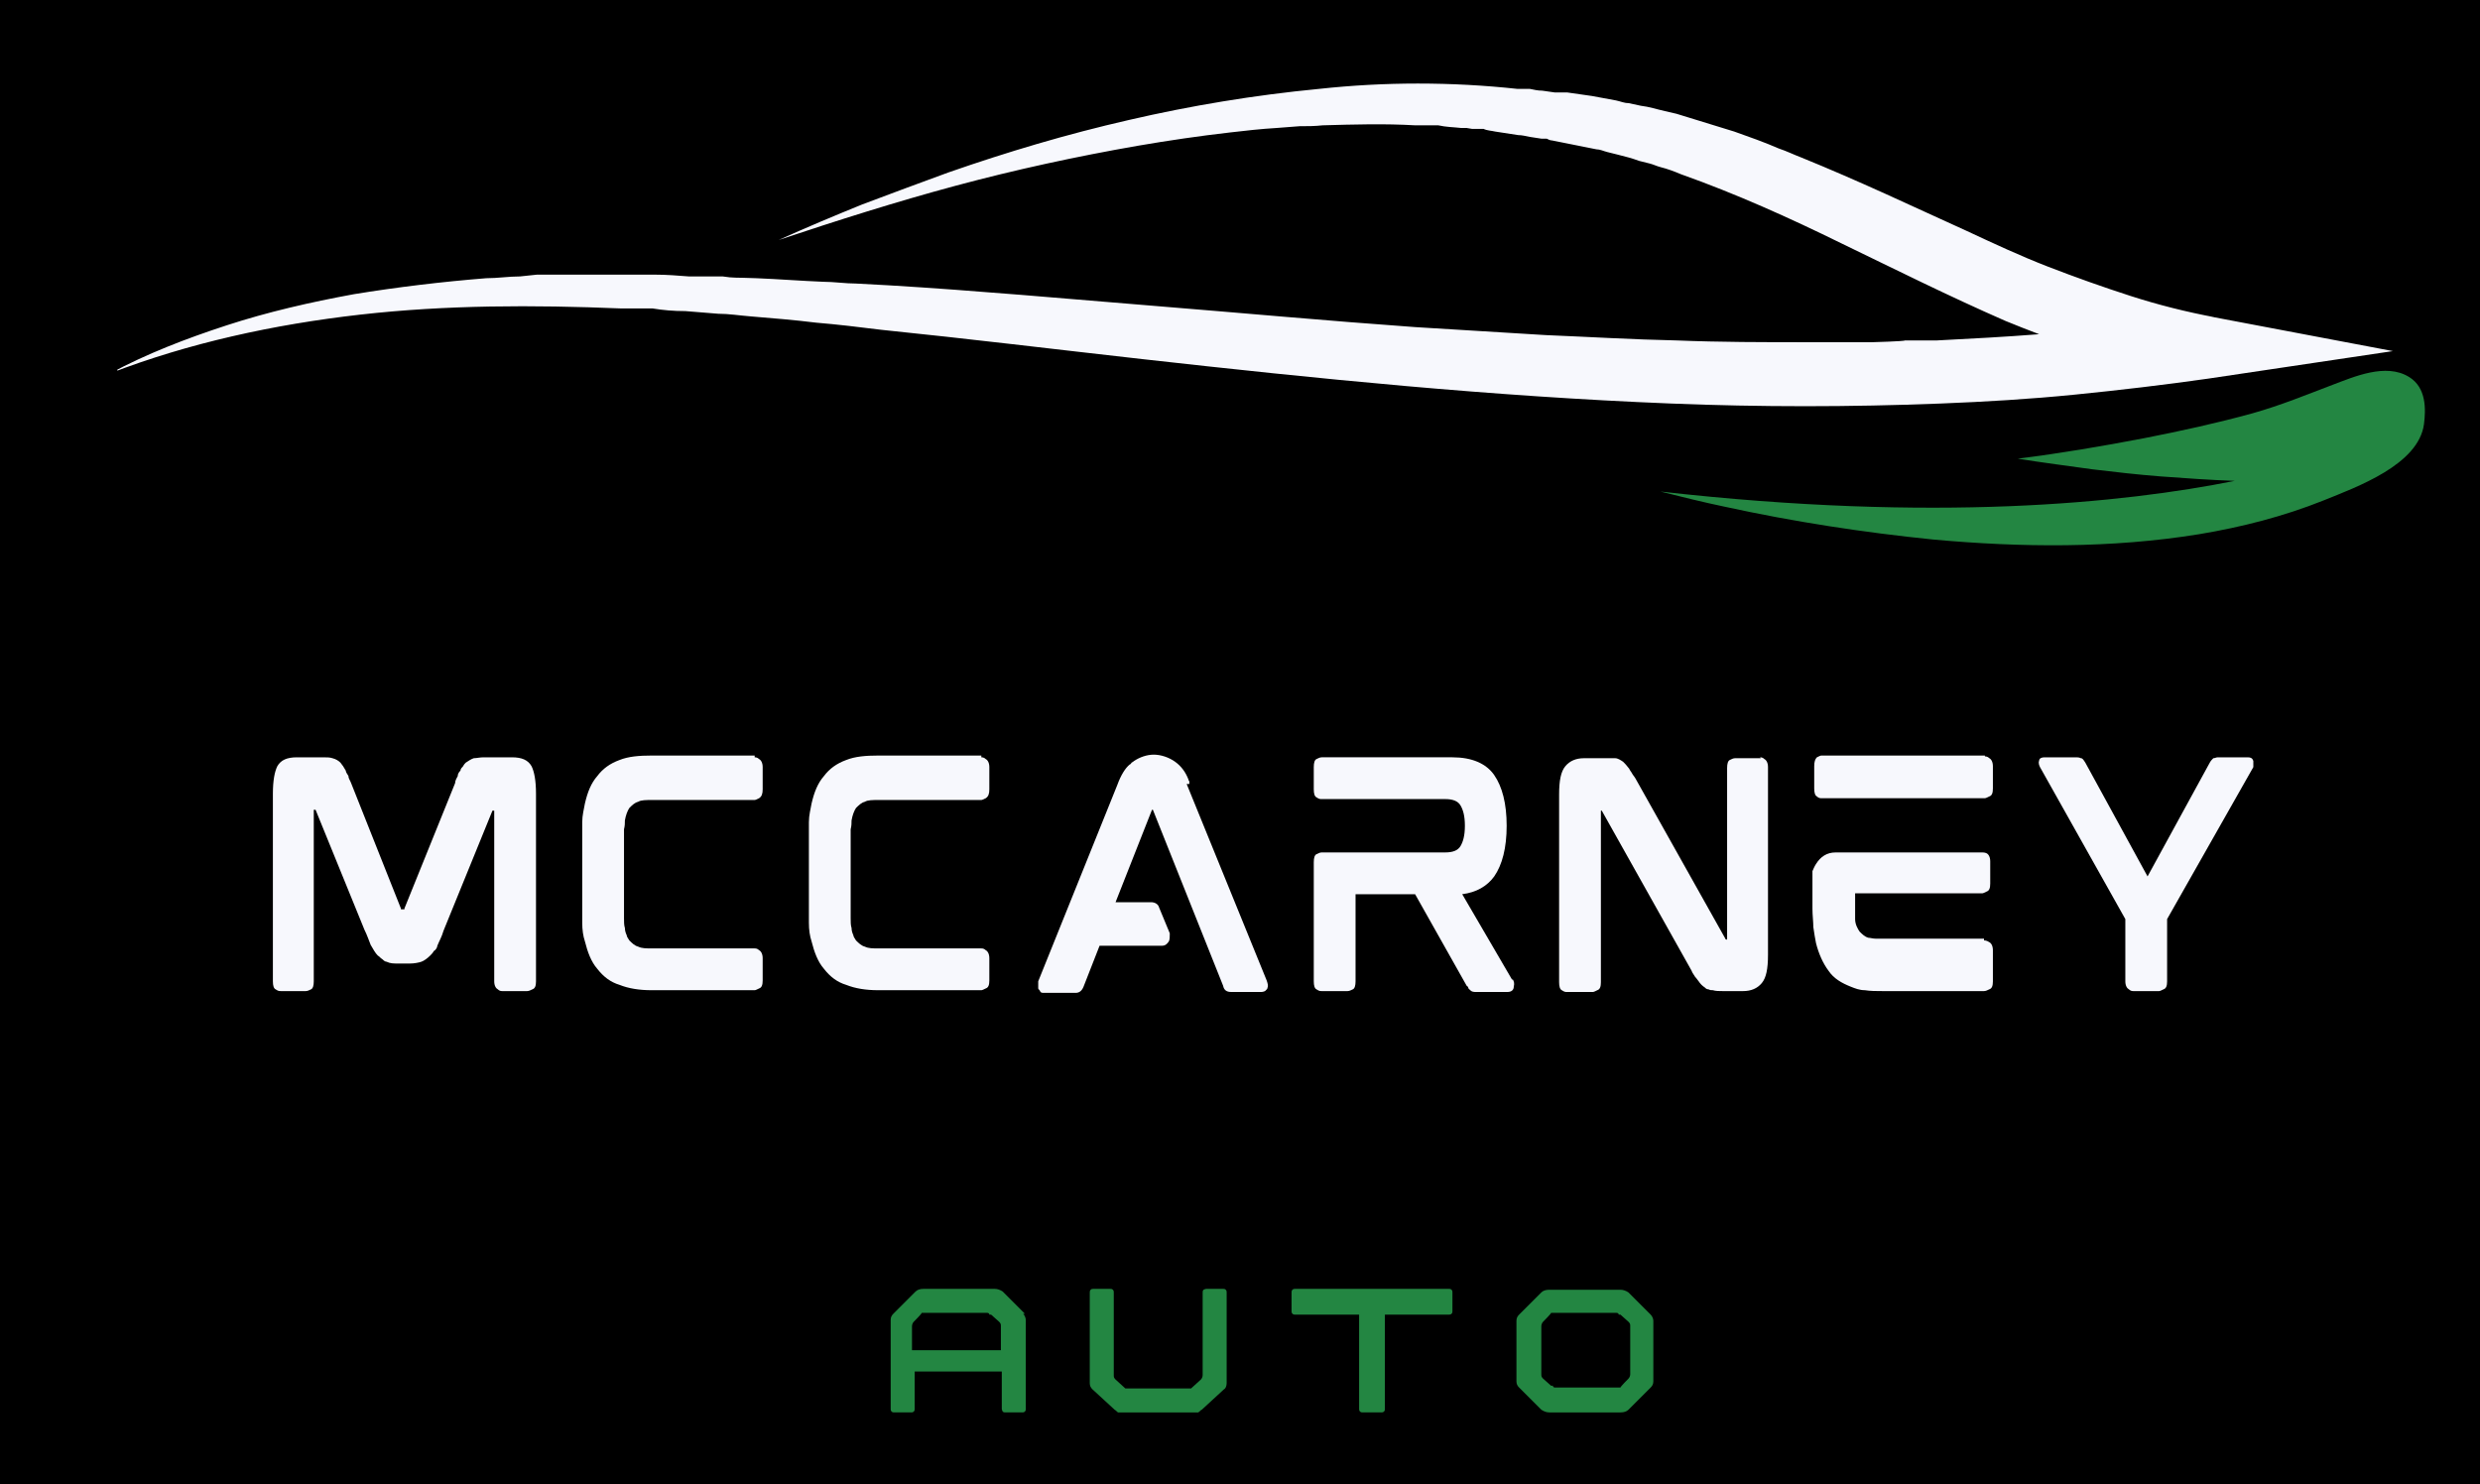
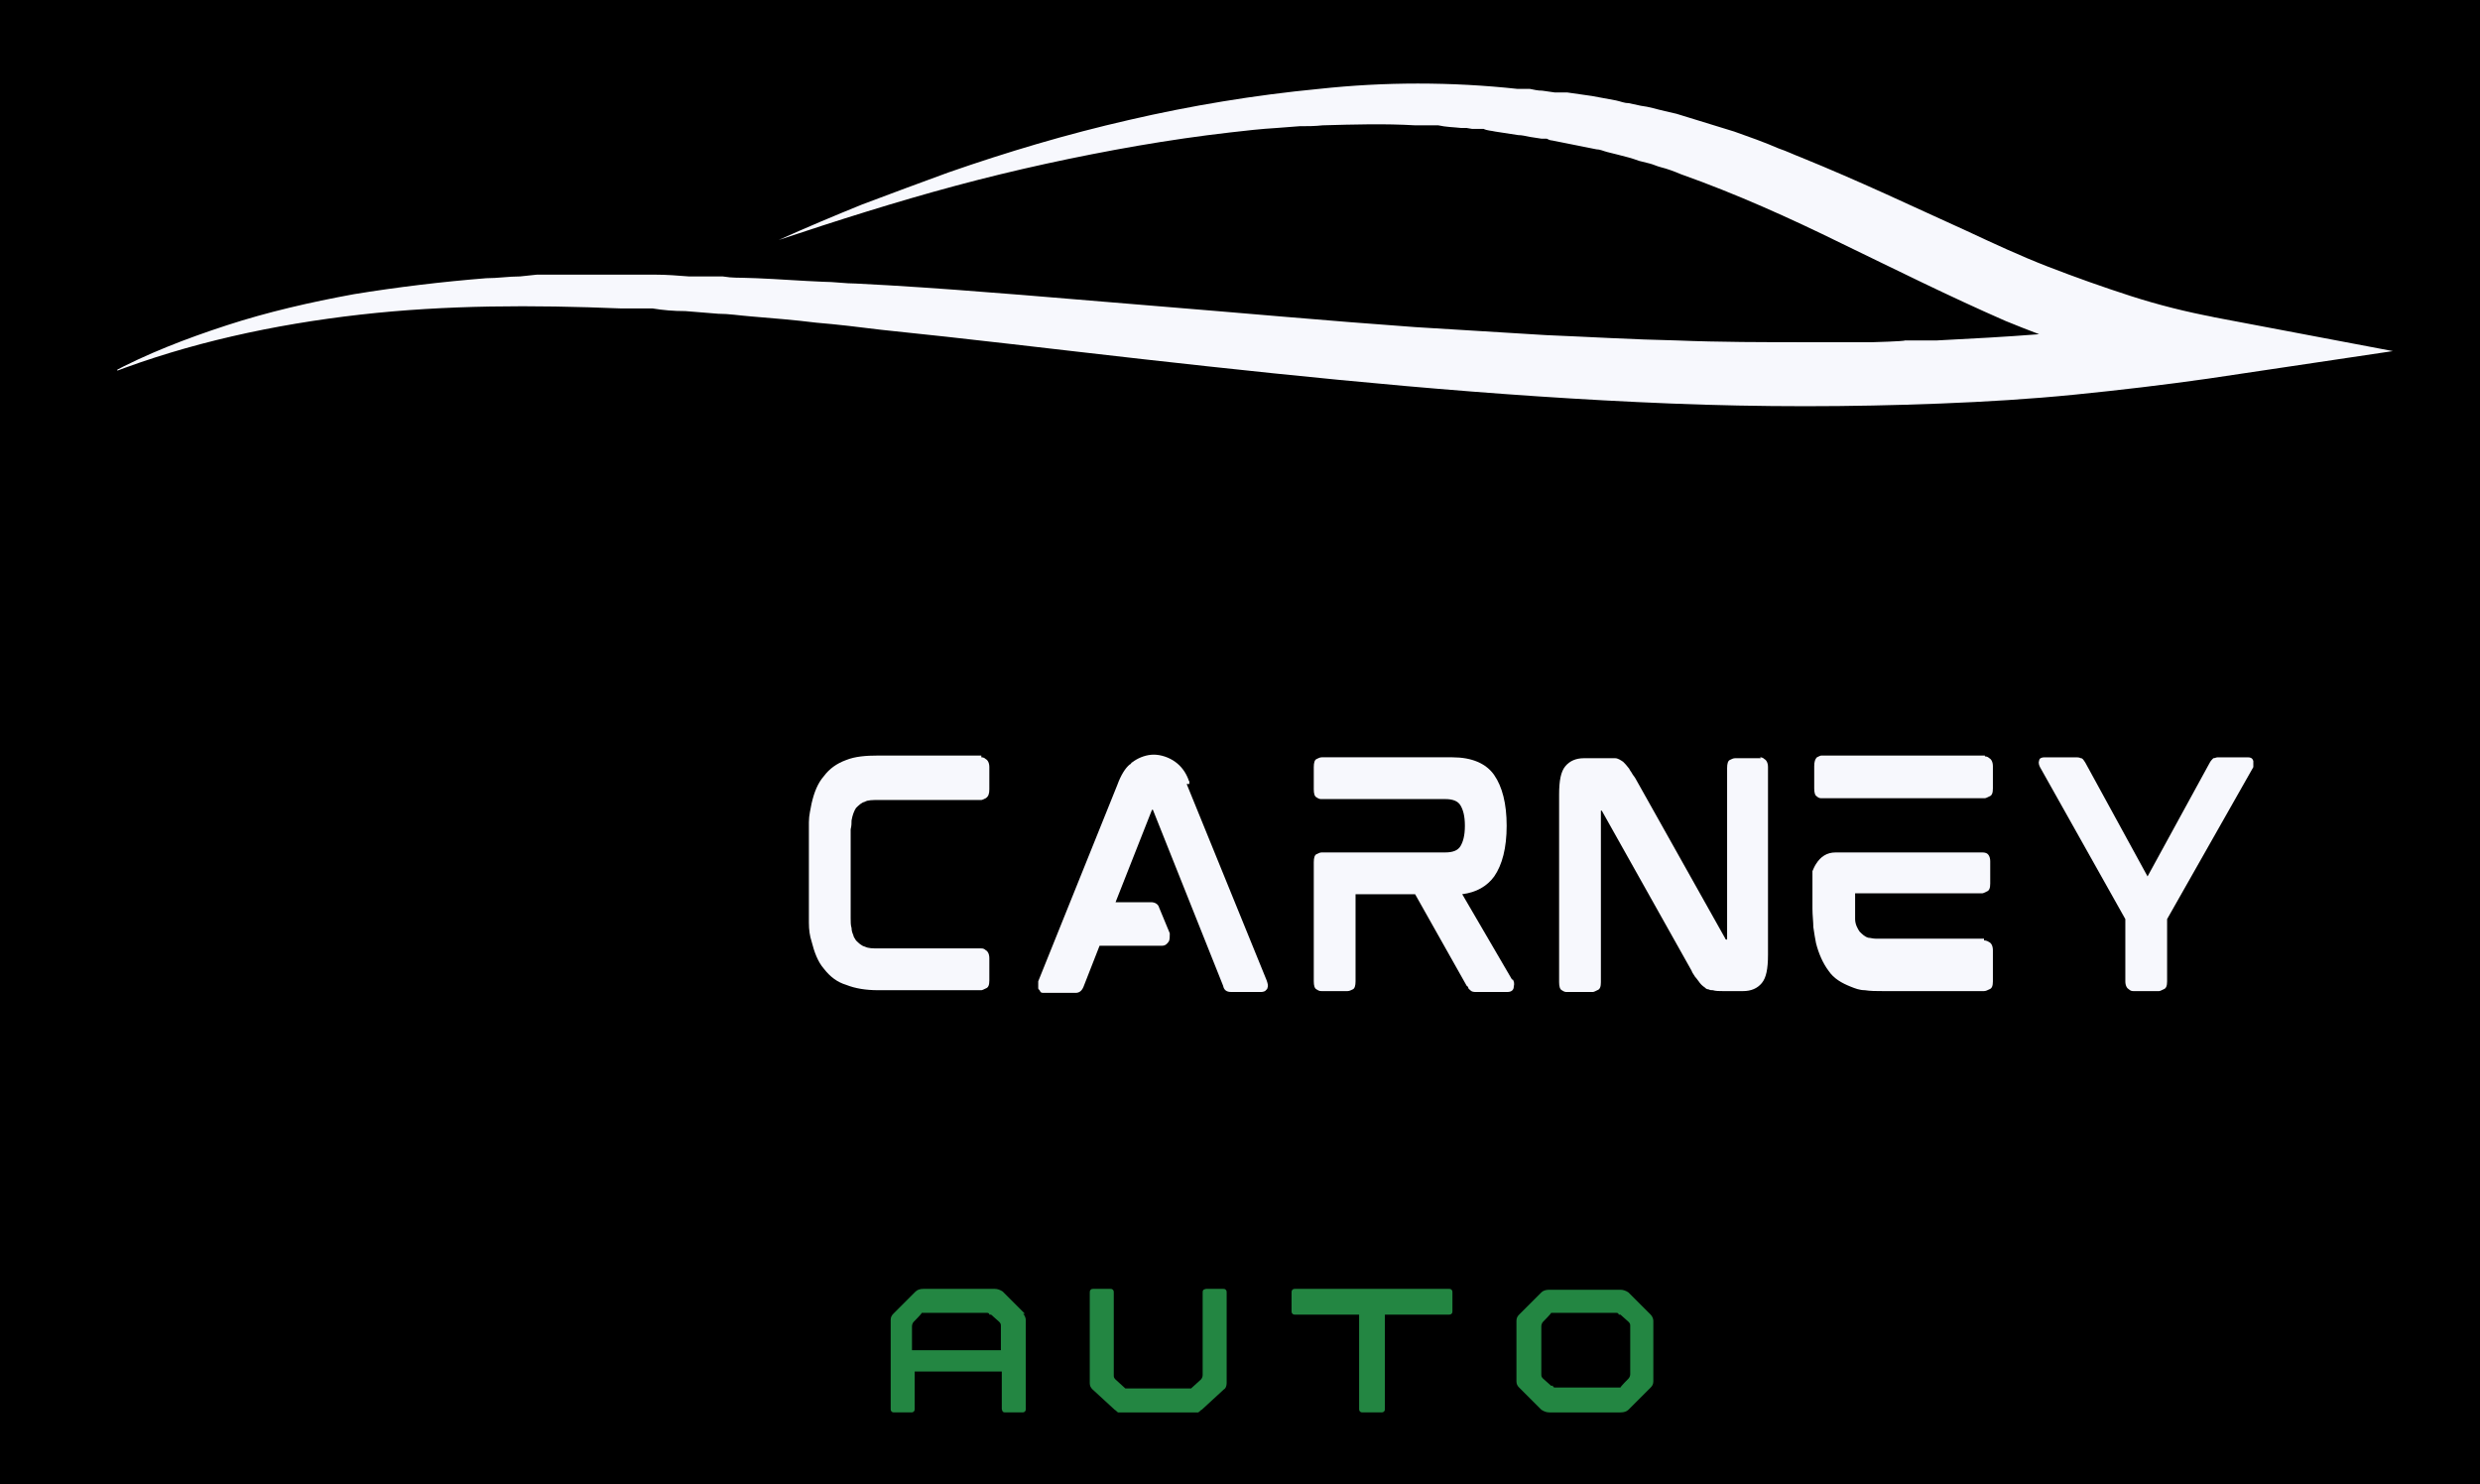
<svg xmlns="http://www.w3.org/2000/svg" id="Layer_1" version="1.1" viewBox="0 0 279 167">
  <defs>
    <style>
      .st0 {
        fill: none;
      }

      .st1 {
        clip-path: url(#clippath-1);
      }

      .st2 {
        fill: #238642;
      }

      .st3 {
        fill: #f7f8fd;
      }

      .st4 {
        clip-path: url(#clippath);
      }
    </style>
    <clipPath id="clippath">
      <rect class="st0" x="13.2" y="9.4" width="257.2" height="37.3" />
    </clipPath>
    <clipPath id="clippath-1">
-       <rect class="st0" x="186.3" y="41.4" width="86.5" height="20" />
-     </clipPath>
+       </clipPath>
  </defs>
  <rect width="279" height="167" />
  <g class="st4">
    <path class="st3" d="M249.2,35.7c-3.2-.6-6.4-1.4-9.5-2.4-3.1-1-6.2-2.1-9.3-3.3-3.1-1.2-6.1-2.6-9.1-4l-9.2-4.2c-3.1-1.4-6.3-2.8-9.5-4.1-.8-.3-1.6-.7-2.5-1l-1.2-.5-1.3-.5c-.8-.3-1.7-.6-2.5-.9-.4-.1-.9-.3-1.3-.4-.4-.1-.9-.3-1.3-.4-.9-.3-1.7-.5-2.6-.8-.4-.1-.9-.3-1.3-.4l-1.3-.3c-.9-.2-1.8-.5-2.7-.6l-1.4-.3c-.5,0-.9-.2-1.4-.3l-2.7-.5-2.8-.4c-.2,0-.5,0-.7,0h-.7c0,0-1.4-.2-1.4-.2-.5,0-.9-.1-1.4-.2h-1.4c-3.7-.4-7.4-.6-11.2-.6-3.7,0-7.4.2-11.1.6-7.3.7-14.5,1.9-21.4,3.5-7,1.6-13.7,3.6-20.3,5.9-3.3,1.2-6.5,2.4-9.7,3.6-3.2,1.3-6.3,2.6-9.4,4,6.6-2.2,13.2-4.3,19.9-6.1,6.7-1.8,13.6-3.3,20.5-4.5,3.5-.6,6.9-1.1,10.4-1.5,1.7-.2,3.5-.4,5.2-.5l2.6-.2c.9,0,1.7,0,2.6-.1,3.5-.1,7-.2,10.4,0h2.6c.9.2,1.7.2,2.6.3h.6s.6.1.6.1h1.3c.4.2.9.2,1.3.3l1.3.2,1.3.2c.4,0,.8.1,1.3.2l1.3.2h.6c.2.1.4.2.6.2l2.5.5,2.5.5c.4,0,.8.2,1.2.3l1.2.3c.8.2,1.6.4,2.4.7l1.2.3c.4.1.8.3,1.2.4.8.2,1.6.5,2.3.8,6.2,2.2,12.2,4.9,18.1,7.8,6,2.9,12,5.9,18.4,8.7,1.2.5,2.5,1,3.8,1.5-3.8.3-7.6.5-11.5.7h-3.6c0,.1-3.7.2-3.7.2-1.2,0-2.4,0-3.7,0h-1.8c-.6,0-1.2,0-1.8,0-4.9,0-9.8,0-14.7-.2-4.9-.1-9.8-.4-14.7-.6-4.9-.3-9.8-.6-14.7-.9-9.8-.7-19.6-1.6-29.5-2.4-9.9-.8-19.7-1.7-29.7-2.3l-3.7-.2c-1.2,0-2.5-.2-3.7-.2-2.5-.1-5-.3-7.5-.4s-2.5,0-3.8-.2h-3.8c-1.3-.1-2.5-.2-3.8-.2h-1.9c-.6,0-1.3,0-1.9,0-1.3,0-2.5,0-3.8,0h-1.9c-.6,0-1.3,0-1.9,0h-1.9c0,0-1.9.2-1.9.2-1.3,0-2.5.2-3.8.2-5,.4-10,1-14.9,1.8-4.9.9-9.7,2-14.3,3.5-4.6,1.5-9,3.2-13.1,5.4,8.8-3.4,18.4-5.5,28.1-6.6,9.7-1.1,19.5-1.1,29.3-.7.6,0,1.2,0,1.8,0h1.8c1.2.2,2.4.3,3.7.3l3.7.3c1.2,0,2.4.2,3.7.3,2.4.2,4.9.4,7.3.7,2.4.2,4.9.5,7.3.8,9.8,1,19.6,2.2,29.4,3.3,19.6,2.2,39.4,4.2,59.5,5,10,.4,20.1.4,30.3,0,5.1-.2,10.1-.5,15.1-1,5-.5,10.1-1.1,15-1.8l20.8-3.1-20.6-3.9Z" />
  </g>
  <g class="st1">
    <path class="st2" d="M194,57c7.8,1.7,15.6,2.9,23.5,3.7,9.9.9,20,1,29.9-.6,4.8-.8,9.5-2,14-3.8,3.7-1.5,10.7-4,11.3-8.6.2-1.6.3-4.1-1.7-5.3-2.6-1.6-6.2,0-8.6.9-2.9,1.1-5.8,2.3-9,3.2-4,1.1-8.1,2-12.2,2.8-4.7.9-9.4,1.7-14.2,2.3,2.4.4,6.3.9,8.4,1.2,2.5.3,5.1.6,7.7.8,2.7.2,5.5.4,8.3.5-12.5,2.5-33.7,4.7-64.6,1.2,2.4.6,4.8,1.2,7.2,1.7Z" />
  </g>
-   <path class="st3" d="M57.6,85.2c1.1,0,1.8.3,2.2,1,.3.6.5,1.6.5,3.1v21.1c0,.5-.1.8-.4.9-.2.1-.4.2-.6.2h-2.8c-.1,0-.3,0-.5-.2-.2-.1-.4-.4-.4-.9v-19.2h0c0,0-.2,0-.2,0,0,0,0,0,0,0l-5.5,13.5c-.2.7-.5,1.2-.7,1.7,0,.2-.2.5-.4.6-.1.2-.3.4-.4.5-.3.3-.7.6-1,.7-.3.1-.8.2-1.3.2h-1.3c-.5,0-.9,0-1.3-.2-.2,0-.4-.2-.5-.3-.2-.1-.3-.3-.5-.4-.3-.3-.5-.7-.8-1.2-.2-.5-.4-1.1-.7-1.7l-5.5-13.5c0,0,0,0,0,0h-.2v19.3c0,.5-.1.8-.3.9-.2.1-.4.2-.6.2h-2.8c-.2,0-.3,0-.6-.2-.2-.1-.3-.4-.3-.9v-21.1c0-1.5.2-2.5.5-3.1.4-.7,1.1-1,2.2-1h2.9c.5,0,.8,0,1.1.1.4.1.7.3.9.5.1.1.2.3.3.4.1.2.2.3.3.5,0,.2.2.4.3.6,0,.3.2.5.3.8l5.6,14.1c0,0,0,.1,0,.1h.4s0,0,0-.1l5.7-14.1c0-.3.2-.6.3-.8,0-.3.2-.5.3-.6,0-.2.2-.4.3-.5.1-.2.2-.3.3-.4.3-.2.6-.4.9-.5.3,0,.7-.1,1.1-.1h2.9Z" />
-   <path class="st3" d="M84.9,85.2c.1,0,.3,0,.5.2.2.1.4.4.4.9v2.5c0,.5-.1.8-.4,1-.2.1-.4.2-.5.2h-11.5c-.7,0-1.3,0-1.6.2-.4.1-.7.4-1,.7-.2.3-.4.8-.5,1.4,0,.3,0,.6-.1,1,0,.4,0,.8,0,1.3v7.4c0,.5,0,.9,0,1.3,0,.4,0,.8.1,1.1,0,.3.1.6.2.8,0,.2.2.4.3.6.3.3.6.6,1,.7.4.2.9.2,1.6.2h11.5c.1,0,.3,0,.5.2.2.1.4.4.4.9v2.5c0,.5-.1.8-.4.9-.2.1-.4.2-.5.2h-11.6c-1.4,0-2.6-.2-3.6-.6-1-.3-1.8-.9-2.5-1.8-.7-.8-1.1-1.9-1.4-3.1-.2-.6-.3-1.3-.3-2.1,0-.8,0-1.6,0-2.5v-6.3c0-.9,0-1.7,0-2.5,0-.8.2-1.5.3-2.1.3-1.3.7-2.3,1.4-3.1.6-.8,1.4-1.4,2.5-1.8,1-.4,2.2-.5,3.6-.5h11.6Z" />
  <path class="st3" d="M110.4,85.2c.1,0,.3,0,.5.2.2.1.4.4.4.9v2.5c0,.5-.1.8-.4,1-.2.1-.4.2-.5.2h-11.5c-.7,0-1.3,0-1.6.2-.4.1-.7.4-1,.7-.2.3-.4.8-.5,1.4,0,.3,0,.6-.1,1,0,.4,0,.8,0,1.3v7.4c0,.5,0,.9,0,1.3,0,.4,0,.8.1,1.1,0,.3.1.6.2.8,0,.2.2.4.3.6.3.3.6.6,1,.7.4.2.9.2,1.6.2h11.5c.1,0,.3,0,.5.2.2.1.4.4.4.9v2.5c0,.5-.1.8-.4.9-.2.1-.4.2-.5.2h-11.6c-1.4,0-2.6-.2-3.6-.6-1-.3-1.8-.9-2.5-1.8-.7-.8-1.1-1.9-1.4-3.1-.2-.6-.3-1.3-.3-2.1,0-.8,0-1.6,0-2.5v-6.3c0-.9,0-1.7,0-2.5,0-.8.2-1.5.3-2.1.3-1.3.7-2.3,1.4-3.1.6-.8,1.4-1.4,2.5-1.8,1-.4,2.2-.5,3.6-.5h11.6Z" />
  <path class="st3" d="M133.5,88.2l9,22.1c.1.3.2.6.1.8,0,0,0,.2-.2.3,0,.1-.3.2-.5.2h-3.4c-.5,0-.8-.2-.9-.7l-7.9-19.8s0,0,0,0h-.1s0,0,0,0c0,0,0,0,0,0l-4.1,10.4h4c.4,0,.8.2.9.6l1.2,2.9c0,.4,0,.7-.1.9-.2.3-.4.5-.8.5h-7l-1.8,4.6c-.2.5-.5.7-.9.7h-3.5c-.3,0-.4,0-.5-.2,0-.1-.2-.2-.2-.3,0-.2,0-.4,0-.8l8.9-22.1c.4-1.1.9-1.9,1.4-2.3,0,0,.1,0,.2-.2,0,0,.2-.1.3-.2.6-.4,1.4-.7,2.2-.7s1.7.3,2.4.8c.7.5,1.2,1.2,1.5,2,0,0,0,.1.1.2,0,0,0,.2,0,.3Z" />
  <path class="st3" d="M169.5,92.8v.2h0v-.2ZM170.2,110.2c.1.2.2.4.1.8,0,.4-.3.6-.7.6h-3.5c-.3,0-.5,0-.7-.2,0,0-.1-.1-.2-.2,0,0,0-.2-.2-.3l-5.8-10.3h-6.7v9.8c0,.5-.1.8-.3.9-.2.1-.4.2-.6.2h-2.9c-.2,0-.3,0-.6-.2-.2-.1-.3-.4-.3-.9v-13.4c0-.5.1-.8.3-.9.2-.1.4-.2.6-.2h13.9c.8,0,1.4-.2,1.7-.7.3-.5.5-1.2.5-2.3s-.2-1.8-.5-2.3c-.3-.5-.9-.7-1.7-.7h-13.9c-.2,0-.3,0-.6-.2-.2-.1-.3-.4-.3-.9v-2.5c0-.5.1-.8.3-.9.2-.1.4-.2.6-.2h14.7c2.2,0,3.8.7,4.7,2,.9,1.3,1.4,3.2,1.4,5.7,0,2.5-.5,4.4-1.4,5.7-.8,1.1-2,1.8-3.6,2l5.6,9.6Z" />
  <path class="st3" d="M198,85.2c.1,0,.3,0,.5.2.2.1.4.4.4.9v21.1c0,1.6-.2,2.6-.7,3.2-.5.6-1.2.9-2.1.9h-2.3c-.4,0-.8,0-1.1-.1-.2,0-.3,0-.5-.1-.2,0-.3-.1-.4-.2-.3-.2-.5-.4-.7-.7-.1-.1-.2-.3-.4-.5-.1-.2-.3-.4-.4-.7l-10.1-18s0,0,0,0c0,0,0,0,0,0h-.1v19.3c0,.5-.1.8-.4.9-.2.1-.4.2-.5.2h-2.9c-.2,0-.3,0-.6-.2-.2-.1-.3-.4-.3-.9v-21.1c0-1.6.2-2.6.7-3.2.5-.6,1.2-.9,2.1-.9h2.4c.2,0,.4,0,.6,0,.2,0,.4,0,.5,0,.3,0,.6.2.9.4.2.2.4.4.7.8,0,.1.2.3.3.5.1.2.3.4.4.6l10.1,18c0,0,0,.1.1.1h.1v-19.3c0-.5.1-.8.3-.9.2-.1.4-.2.6-.2h2.9Z" />
  <path class="st3" d="M223.2,105.8c.1,0,.3,0,.6.2.2.1.4.4.4.9v3.5c0,.5-.1.8-.4.9-.2.1-.4.2-.6.2h-11.4c-.7,0-1.4,0-2-.1-.6,0-1.1-.2-1.6-.4-1-.4-1.9-.9-2.5-1.8-.6-.8-1.1-1.9-1.4-3.1-.1-.5-.2-1.1-.3-1.8,0-.6-.1-1.3-.1-2.1v-4.2c.1-.2.2-.5.4-.8.5-.8,1.2-1.3,2.2-1.3h16.5c.1,0,.3,0,.5.1.2.1.4.4.4.9v2.5c0,.5-.1.8-.4.9-.2.1-.4.2-.5.2h-14.3s0,.1,0,.4c0,.2,0,.5,0,.8v1.1c0,0,0,.2,0,.3s0,.2,0,.3c0,.6.3,1.1.5,1.4.3.3.6.6,1,.7.2,0,.5.1.8.1.3,0,.6,0,.9,0h11.3ZM223.3,85.1c.1,0,.3,0,.5.2.2.1.4.4.4.9v2.5c0,.5-.1.8-.4.9-.2.1-.4.2-.5.2h-18.4c-.1,0-.3,0-.5-.2-.2-.1-.3-.4-.3-.9v-2.5c0-.5.1-.8.3-1,.2-.1.4-.2.5-.2h18.4Z" />
  <path class="st3" d="M252.9,85.2c.3,0,.5.1.6.4,0,.3,0,.5,0,.7l-9.7,17.1v7c0,.5-.1.8-.4.9-.2.1-.4.2-.5.2h-2.9c-.1,0-.3,0-.5-.2-.2-.1-.4-.4-.4-.9v-7l-9.6-17.1c-.1-.2-.2-.5-.1-.7,0-.3.3-.4.6-.4h3.6c.1,0,.3,0,.5.1.2,0,.3.2.5.5l7,12.8,7-12.8c.1-.2.3-.4.4-.5.2,0,.3-.1.5-.1h3.5Z" />
  <path class="st2" d="M115.1,147.8c.2.2.3.5.3.7v10c0,.1,0,.2-.1.3s-.2.1-.3.1h-1.9c-.1,0-.2,0-.3-.1,0,0-.1-.2-.1-.3v-4.2h-9.8v4.2c0,.1,0,.2-.1.3s-.2.1-.3.1h-1.9c-.1,0-.2,0-.3-.1s-.1-.2-.1-.3v-10c0-.3.1-.5.3-.7l2.5-2.5c.2-.2.5-.3.9-.3h8c.3,0,.6.1.9.3l2.5,2.5ZM102.8,151.9h9.8v-2.7c0-.2,0-.3-.2-.5l-.9-.8h-.2c0-.2-.2-.2-.3-.2h-6.8c-.1,0-.2,0-.3,0h-.2c0,.1-.9,1-.9,1-.1.1-.2.3-.2.5v2.7Z" />
  <path class="st2" d="M122.6,145.4c0-.1,0-.2.1-.3s.2-.1.3-.1h1.9c.1,0,.2,0,.3.1s.1.2.1.3v9.3c0,.2,0,.3.2.5l1.1,1c0,0,.2,0,.3,0h6.8c.1,0,.2,0,.3,0l1.1-1c.1-.1.2-.3.2-.5v-9.3c0-.1,0-.2.1-.3,0,0,.2-.1.3-.1h1.9c.1,0,.2,0,.3.1s.1.2.1.3v10.2c0,.3-.1.6-.3.7l-2.5,2.3c-.1,0-.2.2-.4.3-.1,0-.3,0-.5,0h-8c-.2,0-.4,0-.5,0-.1,0-.2-.2-.4-.3l-2.5-2.3c-.2-.2-.3-.4-.3-.7v-10.2Z" />
  <path class="st2" d="M163,145c.1,0,.2,0,.3.1s.1.2.1.3v2.1c0,.1,0,.2-.1.3s-.2.1-.3.1h-7.2v10.6c0,.1,0,.2-.1.3s-.2.1-.3.1h-2.1c-.1,0-.2,0-.3-.1s-.1-.2-.1-.3v-10.6h-7.2c-.1,0-.2,0-.3-.1s-.1-.2-.1-.3v-2.1c0-.1,0-.2.1-.3s.2-.1.3-.1h17.4Z" />
  <path class="st2" d="M170.6,155.4v-6.8c0-.3.1-.5.3-.7l2.5-2.5c.2-.2.5-.3.9-.3h8c.3,0,.6.1.9.3l2.5,2.5c.2.2.3.5.3.7v6.8c0,.3-.1.5-.3.7l-2.5,2.5c-.2.2-.5.3-.9.3h-8c-.3,0-.6-.1-.9-.3l-2.5-2.5c-.2-.2-.3-.4-.3-.7ZM173.4,154.6c0,.2,0,.3.2.5l.9.8h.2c0,.2.2.2.3.2h6.8c.1,0,.2,0,.3,0h.2c0-.1.9-1,.9-1,.1-.1.2-.3.2-.5v-5.4c0-.2,0-.3-.2-.5l-.9-.8h-.2c0-.2-.2-.2-.3-.2h-6.8c-.1,0-.2,0-.3,0h-.2c0,.1-.9,1-.9,1-.1.1-.2.3-.2.5v5.4Z" />
</svg>